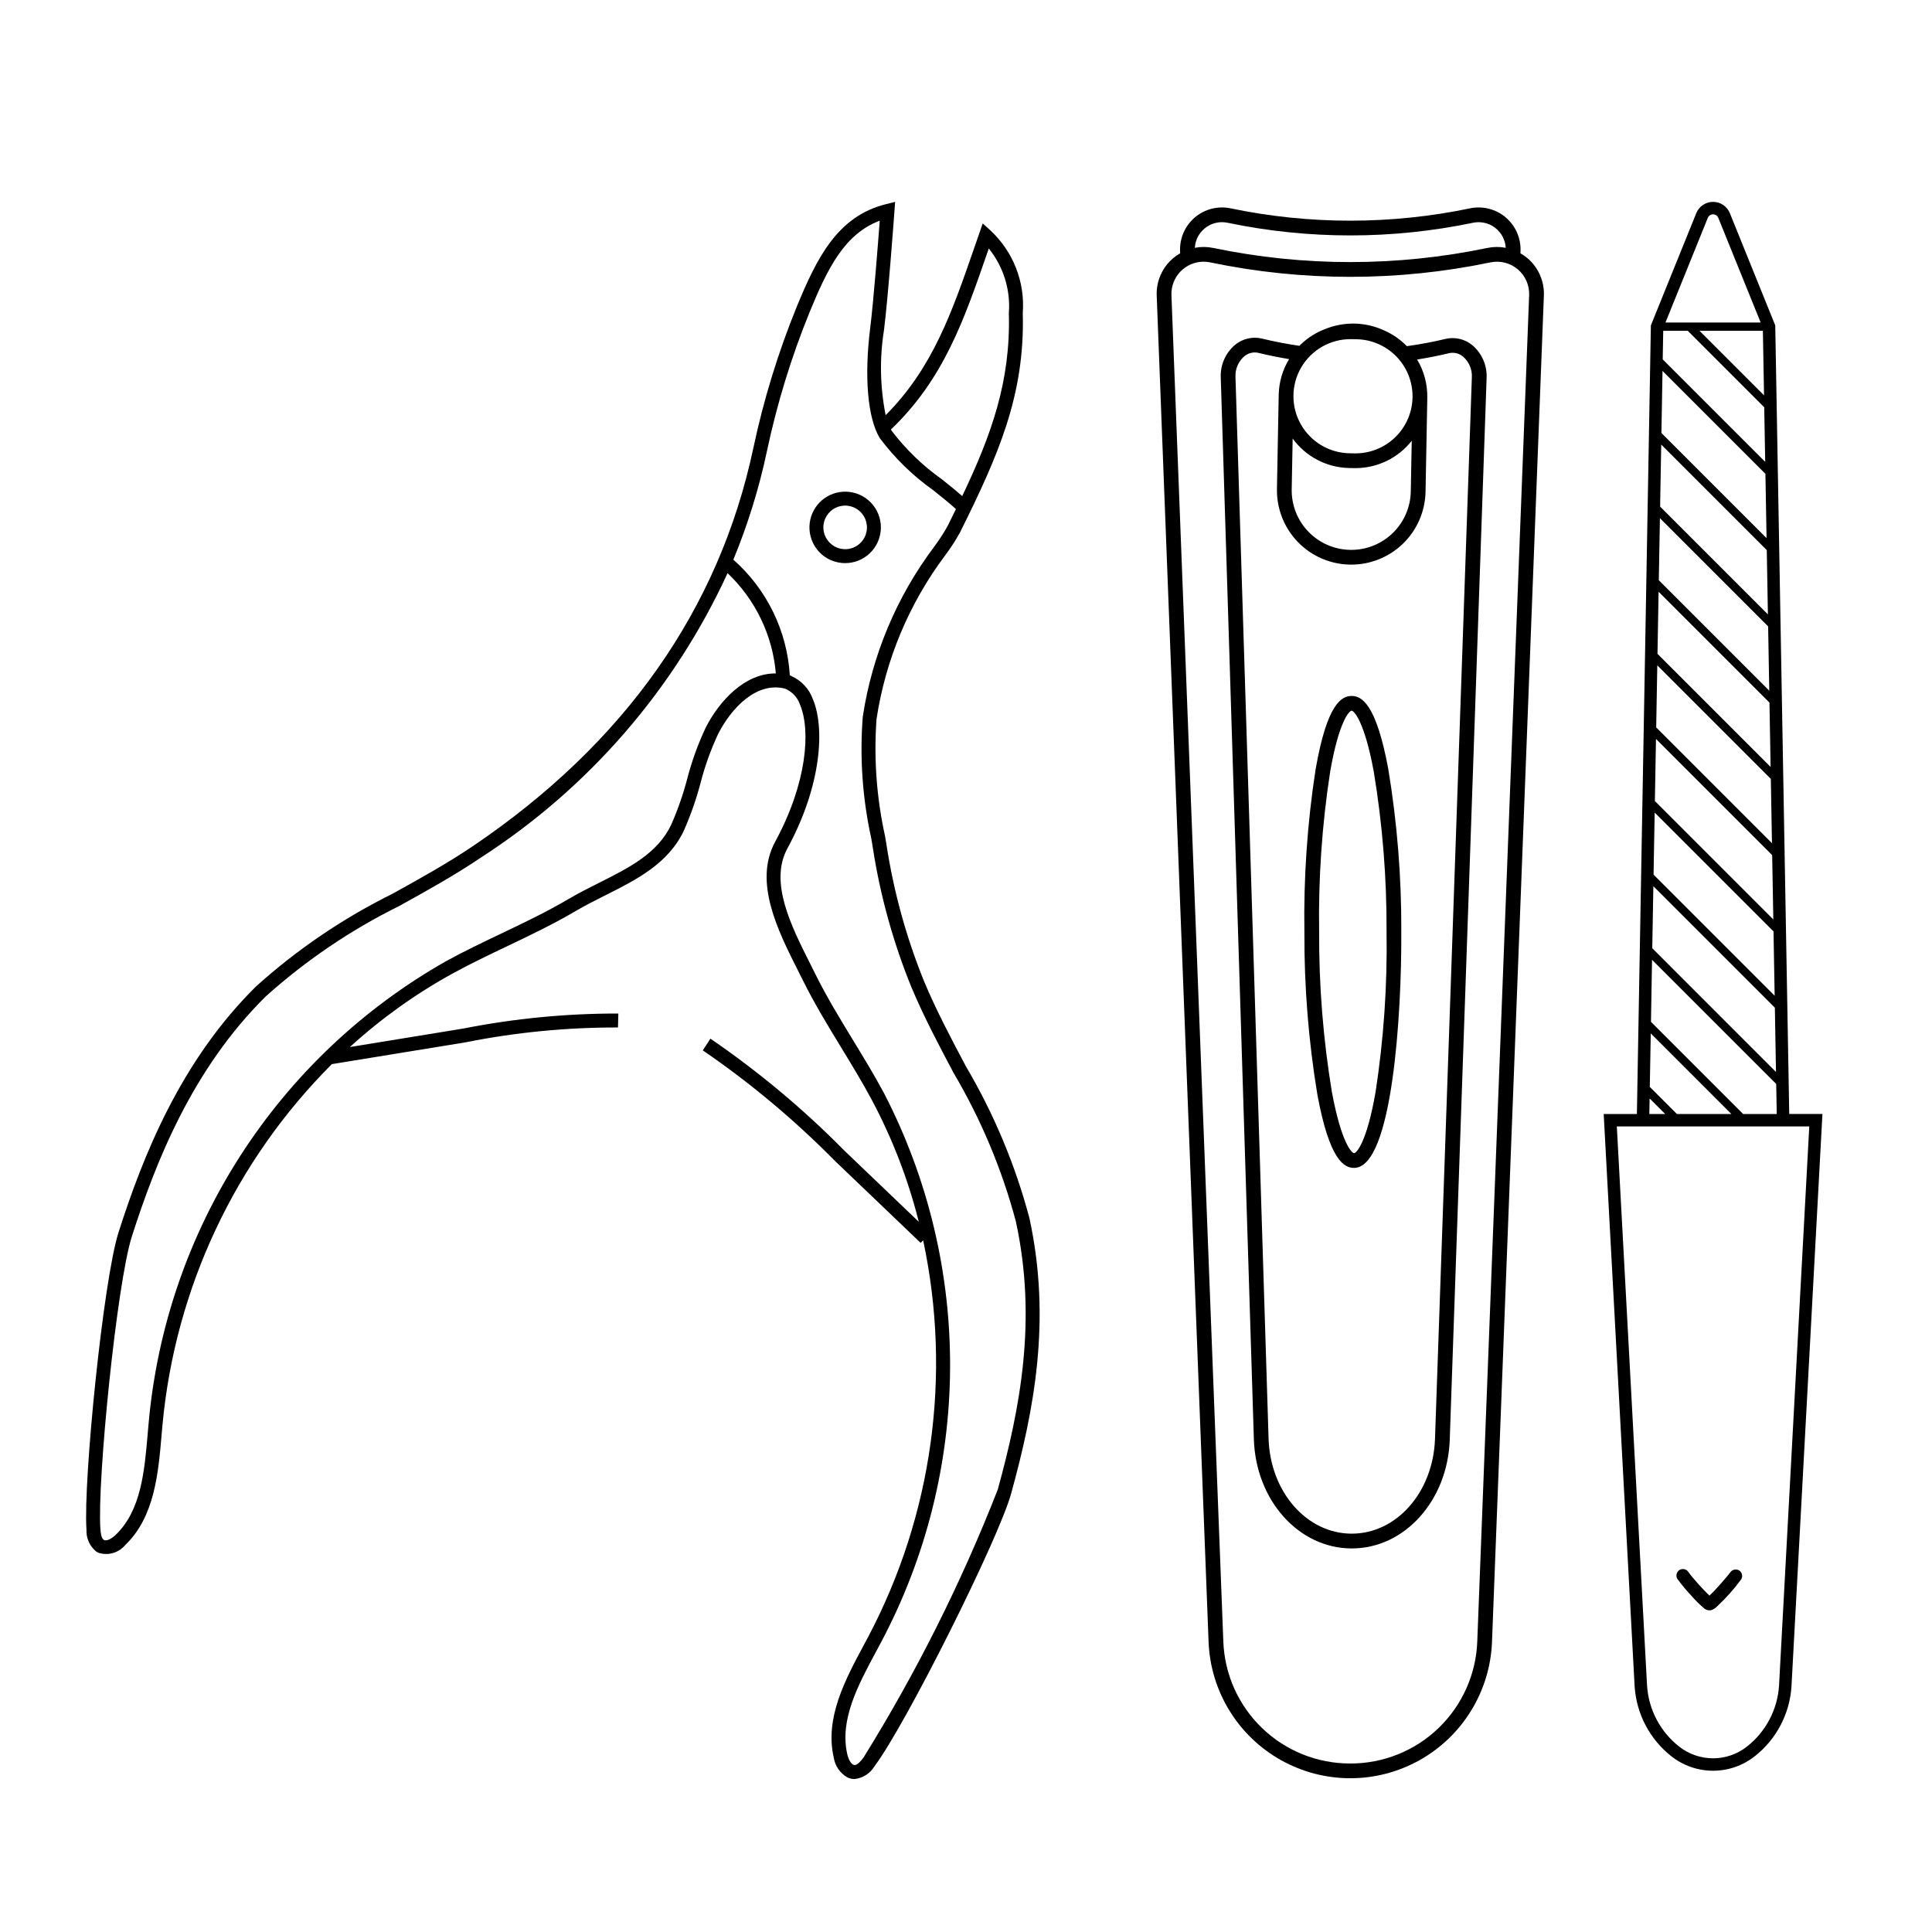
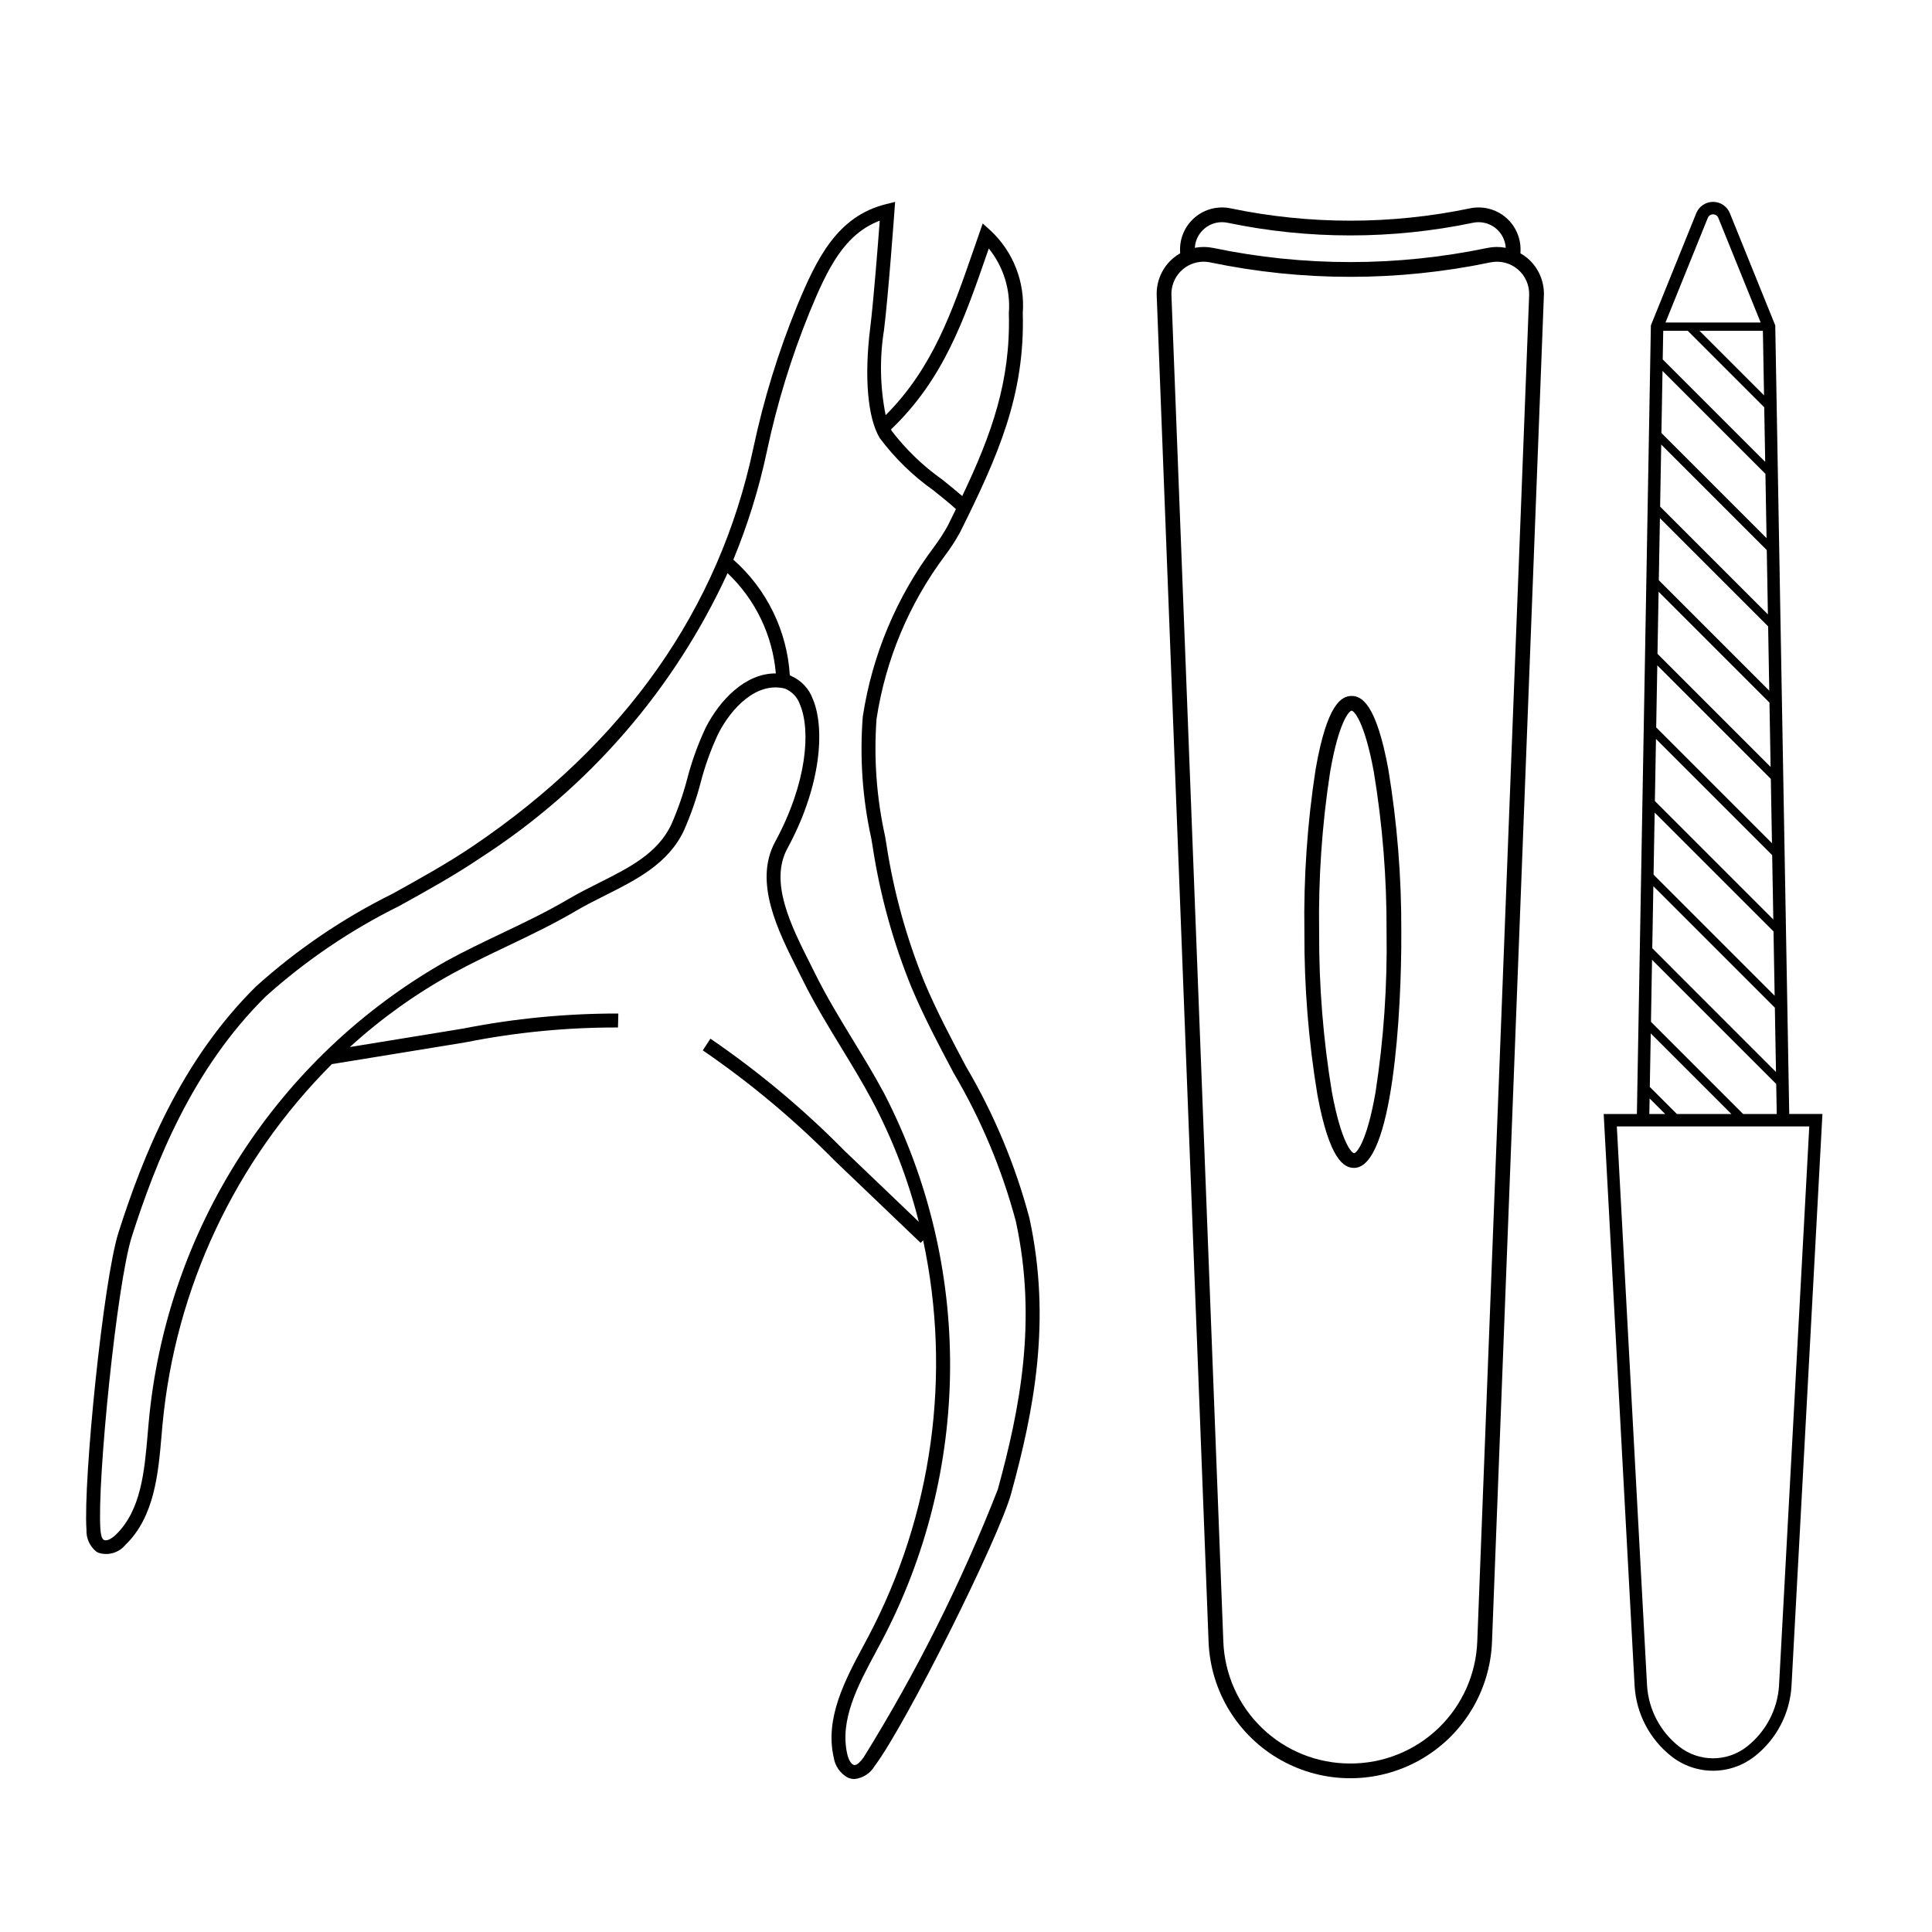
<svg xmlns="http://www.w3.org/2000/svg" fill="#000000" width="800px" height="800px" version="1.1" viewBox="144 144 512 512">
  <g>
    <path d="m411.99 539.71c5.984-21.801 10.711-45.711 4.832-72.828h0.004c-3.75-14.133-9.418-27.684-16.844-40.277-3.84-7.242-7.809-14.73-11-22.324-4.754-11.664-8.121-23.848-10.035-36.297l-0.402-2.41c-2.25-10.18-3.008-20.637-2.254-31.035 2.391-15.727 8.637-30.621 18.176-43.352 1.465-1.945 2.789-3.992 3.961-6.125 10.113-20.324 17.223-36.395 16.617-58.16h0.004c0.605-8.191-2.539-16.215-8.551-21.816l-2.066-1.867-2.316 6.66c-5.859 16.938-10.977 31.676-23.406 44.145-1.492-7.453-1.637-15.113-0.43-22.621 1.133-9.113 2.734-31.137 2.75-31.359l0.184-2.547-2.477 0.621c-12.797 3.211-18.254 14.203-23.59 27.168-4.941 12.137-8.797 24.684-11.512 37.5-9.09 42.746-34.074 78.211-74.258 105.41-6.824 4.617-14.238 8.719-21.41 12.688-13.102 6.492-25.254 14.742-36.117 24.531-20.16 19.914-30.055 45.262-36.422 65.121-4.07 12.691-9.402 65.996-8.512 78.852-0.105 2.25 0.867 4.414 2.621 5.82 0.172 0.109 0.348 0.203 0.531 0.285 2.59 0.848 5.43 0.02 7.164-2.082 7.731-7.445 8.719-18.973 9.594-29.145 0.078-0.906 0.156-1.805 0.234-2.699l0.004 0.004c3.356-36.125 19.242-69.941 44.902-95.586l0.004 0.016 31.016-5.055c1.512-0.246 3.023-0.496 4.527-0.746l-0.004-0.004c13.258-2.633 26.746-3.938 40.262-3.906l0.094-3.695c-13.75-0.023-27.469 1.301-40.961 3.953-1.5 0.25-3.008 0.496-4.516 0.746l-25.672 4.184c8.305-7.574 17.48-14.137 27.332-19.547 4.672-2.555 9.586-4.898 14.336-7.164 6.035-2.879 12.273-5.856 18.164-9.328 2.547-1.5 5.266-2.867 7.902-4.188 8.18-4.106 16.645-8.352 20.805-17.172h-0.004c1.793-4.07 3.266-8.277 4.398-12.574 1.145-4.473 2.711-8.824 4.668-13.004 3.477-6.84 10.168-13.949 17.758-12v0.004c1.84 0.781 3.266 2.305 3.922 4.195 2.867 6.797 1.941 20.688-6.586 36.402-5.769 10.629 0.77 23.602 6.023 34.027 0.469 0.93 0.926 1.844 1.375 2.742 3.035 6.129 6.637 12.031 10.117 17.742 2.738 4.492 5.57 9.137 8.086 13.828v0.004c5.457 10.23 9.648 21.094 12.473 32.34l-19.656-18.797c-10.875-11.031-22.785-20.988-35.566-29.734l-2.016 3.102c12.586 8.625 24.316 18.438 35.027 29.305l22.711 21.719 0.656-0.684c7.609 35.625 2.465 72.793-14.531 105.02-0.418 0.789-0.844 1.586-1.273 2.387-4.824 8.996-10.297 19.191-7.891 29.656v-0.004c0.34 2.246 1.703 4.203 3.684 5.309 0.559 0.254 1.16 0.391 1.773 0.402 2.238-0.223 4.238-1.504 5.379-3.445 8.164-10.801 32.867-60.129 36.207-72.301zm-6.383-328.62 0.43-1.234c3.898 4.828 5.801 10.965 5.316 17.152 0.5 18.039-4.606 32.172-12.352 48.453-1.594-1.395-3.426-2.871-5.367-4.426-5.066-3.586-9.559-7.922-13.324-12.852-0.066-0.109-0.133-0.242-0.199-0.363 13.91-13.309 19.305-28.824 25.496-46.73zm-74.586 125.73v0.004c-2.059 4.383-3.707 8.949-4.922 13.641-1.082 4.113-2.484 8.133-4.191 12.031-3.617 7.664-11.148 11.445-19.121 15.445-2.688 1.348-5.469 2.746-8.121 4.309-5.75 3.391-11.914 6.332-17.879 9.176-4.797 2.289-9.758 4.656-14.516 7.262l0.004-0.004c-44.836 25.402-74.328 71.215-78.895 122.55-0.082 0.898-0.16 1.805-0.238 2.715-0.859 9.988-1.746 20.316-8.477 26.797-1.035 0.996-2.461 1.801-3.172 1.324-0.637-0.398-0.812-1.781-0.891-2.941-0.875-12.645 4.352-65.016 8.344-77.469 6.238-19.457 15.91-44.27 35.5-63.621v0.004c10.629-9.539 22.508-17.586 35.309-23.922 7.242-4.008 14.73-8.148 21.691-12.859 28.516-18.395 51.191-44.539 65.367-75.371 7.375 6.992 11.926 16.449 12.793 26.574-8.191-0.074-14.965 7.238-18.586 14.363zm41.809 272.96c-0.703 0.93-1.602 1.992-2.352 1.977-0.848-0.02-1.609-1.441-1.934-2.84-2.094-9.109 2.805-18.246 7.543-27.078 0.434-0.809 0.863-1.609 1.285-2.402h0.004c24.227-45.484 24.559-99.965 0.895-145.74-2.562-4.781-5.426-9.473-8.188-14.008-3.441-5.644-6.996-11.477-9.961-17.461-0.449-0.902-0.914-1.828-1.383-2.766-5.117-10.16-10.918-21.676-6.074-30.605 9.113-16.797 9.953-31.992 6.746-39.602l-0.004 0.004c-0.988-2.731-3.051-4.938-5.711-6.106l0.016-0.055c-0.133-0.043-0.266-0.059-0.398-0.098-0.715-11.812-6.102-22.852-14.969-30.688 3.84-9.293 6.82-18.918 8.902-28.758 2.672-12.598 6.461-24.934 11.316-36.859 4.727-11.48 9.176-20.66 18.578-24.211-0.465 6.18-1.645 21.344-2.531 28.461-1.617 12.988-0.664 23.887 2.543 29.156 3.973 5.316 8.754 9.98 14.172 13.816 2.231 1.785 4.34 3.473 6.012 4.996-0.723 1.48-1.457 2.973-2.215 4.5h-0.004c-1.094 1.961-2.32 3.848-3.672 5.641-9.871 13.18-16.332 28.598-18.801 44.879-0.84 10.805-0.082 21.672 2.254 32.258l0.402 2.402-0.004-0.004c1.961 12.734 5.41 25.191 10.273 37.121 3.258 7.75 7.266 15.312 11.141 22.625l0.004 0.004c7.258 12.297 12.809 25.527 16.496 39.324 5.707 26.336 1.074 49.719-4.785 71.066-9.676 24.719-21.59 48.504-35.594 71.055z" />
-     <path d="m369.93 274.5c-4.723-0.996-9.438 1.723-10.945 6.309-1.508 4.586 0.676 9.574 5.066 11.578 0.633 0.285 1.293 0.5 1.969 0.641 5.117 1.082 10.141-2.191 11.219-7.309 1.082-5.117-2.191-10.141-7.309-11.219zm-3.148 14.91c-2.281-0.48-4.051-2.293-4.481-4.586-0.43-2.297 0.566-4.621 2.523-5.898 1.957-1.273 4.488-1.242 6.414 0.078 1.926 1.316 2.867 3.668 2.383 5.953-0.309 1.5-1.207 2.812-2.492 3.648-1.281 0.84-2.848 1.129-4.348 0.805z" />
    <path d="m548.75 212.39c-0.566-0.473-1.18-0.895-1.82-1.262l0.023-0.602c0.129-3.418-1.32-6.707-3.93-8.918-2.609-2.211-6.094-3.094-9.441-2.398-20.938 4.363-42.547 4.363-63.48 0-3.348-0.695-6.832 0.188-9.441 2.398-2.613 2.211-4.062 5.5-3.93 8.918l0.023 0.602c-0.645 0.367-1.254 0.789-1.824 1.262-2.93 2.465-4.551 6.148-4.391 9.973l13.746 356.75c0.504 13.074 7.769 24.945 19.184 31.34 11.414 6.398 25.332 6.398 36.746 0 11.41-6.394 18.676-18.266 19.18-31.34l13.746-356.75h0.004c0.156-3.824-1.465-7.508-4.394-9.973zm-46.91 398.95v0.004c-8.711 0.023-17.094-3.34-23.375-9.383-6.281-6.039-9.965-14.289-10.273-22.996l-13.75-356.75c-0.086-2.316 0.77-4.566 2.371-6.238 1.605-1.668 3.816-2.617 6.133-2.625 0.59 0 1.176 0.062 1.75 0.18 24.5 5.113 49.789 5.113 74.289 0 2.57-0.531 5.238 0.148 7.242 1.844 2.004 1.695 3.113 4.219 3.012 6.84l-13.746 356.75c-0.312 8.707-3.996 16.957-10.273 22.996-6.281 6.043-14.664 9.406-23.379 9.383zm-38.656-406.75c1.297-1.105 2.941-1.711 4.641-1.711 0.5 0 0.996 0.051 1.484 0.152 21.457 4.477 43.609 4.477 65.066 0 2.051-0.426 4.188 0.062 5.852 1.336 1.66 1.277 2.688 3.211 2.809 5.305-1.602-0.309-3.246-0.297-4.844 0.031-23.977 5-48.727 5-72.699 0-1.598-0.328-3.242-0.34-4.844-0.031 0.105-1.973 1.023-3.812 2.535-5.082z" />
-     <path d="m528.2 525.5 9.766-281.29h-0.004c0.172-3.32-1.211-6.535-3.738-8.695-1.984-1.664-4.633-2.293-7.152-1.699-3.406 0.82-6.82 1.453-10.238 1.922-1.719-1.766-3.766-3.184-6.023-4.168-2.477-1.148-5.164-1.766-7.891-1.816-2.668-0.043-5.316 0.457-7.789 1.461-2.398 0.914-4.586 2.305-6.434 4.086-0.113 0.109-0.215 0.234-0.328 0.348-3.316-0.48-6.625-1.117-9.93-1.918h0.004c-2.516-0.602-5.172 0.02-7.16 1.672-2.535 2.156-3.926 5.363-3.769 8.684l8.773 281.32c0.504 16.207 11.883 28.922 25.902 28.945h0.043c14.004 0.004 25.406-12.664 25.969-28.852zm-54.457-287.07c0.777-0.656 1.762-1.02 2.781-1.031 0.332 0 0.668 0.039 0.988 0.121 2.695 0.66 5.398 1.199 8.109 1.648-1.738 2.859-2.688 6.133-2.75 9.48 0 0.07 0.008 0.137 0.008 0.207-0.004 0.07-0.012 0.141-0.016 0.211l-0.457 24.512c-0.094 5.223 1.887 10.266 5.508 14.027 3.625 3.762 8.594 5.93 13.816 6.023 0.125 0.004 0.25 0.004 0.375 0.004 5.156-0.004 10.109-2.027 13.789-5.641 3.68-3.613 5.793-8.527 5.891-13.684l0.457-24.512c0-0.07-0.008-0.141-0.008-0.215 0.004-0.07 0.012-0.137 0.016-0.203h-0.004c0.07-3.551-0.863-7.055-2.695-10.098 2.816-0.449 5.625-0.996 8.43-1.672v-0.004c1.336-0.309 2.734 0.035 3.773 0.926 1.582 1.391 2.434 3.434 2.301 5.535l-9.766 281.29c-0.488 14.074-10.176 25.086-22.059 25.082h-0.035c-11.902-0.02-21.566-11.07-22.008-25.16l-8.77-281.32c-0.121-2.102 0.734-4.141 2.324-5.527zm28.152-4.555c0.094 0 0.191 0 0.289 0.004l1.316 0.023h-0.004c5.371 0.098 10.285 3.039 12.914 7.723 2.625 4.684 2.574 10.406-0.141 15.043-2.711 4.633-7.68 7.481-13.051 7.481-0.094 0-0.188 0-0.285-0.004l-1.316-0.023h0.004c-5.371-0.098-10.285-3.035-12.91-7.719-2.629-4.684-2.578-10.406 0.133-15.043 2.715-4.633 7.68-7.481 13.051-7.484zm-15.328 26.348c3.496 4.805 9.039 7.691 14.98 7.809l1.316 0.023c0.121 0 0.238 0.004 0.355 0.004 5.816-0.008 11.309-2.68 14.906-7.246l-0.25 13.422c-0.074 4.133-1.77 8.074-4.719 10.969-2.949 2.898-6.918 4.519-11.055 4.523-0.102 0-0.199 0-0.301-0.004h0.004c-4.188-0.078-8.168-1.812-11.074-4.828-2.906-3.012-4.492-7.059-4.414-11.242z" />
    <path d="m493.14 434.21c3.203 17.266 7.066 19.297 9.703 19.297h0.027c10.156-0.059 12.609-40.98 12.488-62.613v0.004c0.062-14.461-1.094-28.898-3.461-43.164-3.203-17.266-7.066-19.297-9.699-19.297h-0.027c-2.637 0.016-6.492 2.043-9.512 19.406l-0.004-0.004c-2.207 14.293-3.203 28.746-2.977 43.207-0.062 14.461 1.094 28.898 3.461 43.164zm9.051-101.87c0.609 0 3.383 2.727 5.863 16.102v0.004c2.328 14.039 3.465 28.246 3.398 42.477 0.223 14.23-0.754 28.449-2.918 42.512-2.332 13.41-5.078 16.164-5.684 16.168-0.609 0-3.383-2.727-5.863-16.105l-0.004 0.004c-2.324-14.039-3.461-28.25-3.398-42.477-0.223-14.23 0.754-28.449 2.922-42.512 2.332-13.41 5.078-16.164 5.684-16.168z" />
    <path d="m614.46 230.23-12.027-29.73c-0.734-1.816-2.496-3.004-4.453-3.004-1.957 0-3.719 1.188-4.453 3.004l-12.027 29.73-3.707 208.99h-8.797l8.195 151.62c0.449 7.305 3.996 14.074 9.746 18.598 3.148 2.477 7.035 3.824 11.043 3.824 4.004 0 7.894-1.348 11.039-3.824 5.754-4.523 9.301-11.293 9.746-18.598l8.199-151.63h-8.797zm-2.973 18.535-17.098-17.098h16.793zm-14.902-47.027c0.23-0.566 0.781-0.938 1.395-0.938 0.609 0 1.16 0.371 1.391 0.938l11.219 27.727h-25.219zm-11.812 29.93h6.5l20.266 20.266 0.258 14.465-27.16-27.16zm-0.188 10.633 27.27 27.27 0.301 17.043-27.863-27.863zm-0.344 19.504 27.973 27.973 0.301 17.043-28.566-28.566zm-0.348 19.508 28.68 28.68 0.301 17.043-29.273-29.273zm-0.348 19.508 29.383 29.383 0.301 17.043-29.977-29.977zm-0.344 19.504 30.086 30.086 0.301 17.043-30.68-30.684zm-0.348 19.508 30.793 30.793 0.301 17.043-31.387-31.387zm-0.348 19.508 31.496 31.496 0.301 17.043-32.09-32.09zm-0.348 19.508 32.199 32.199 0.301 17.043-32.789-32.797zm-0.348 19.508 32.906 32.906 0.141 7.961-8.914-0.004-24.418-24.418zm-0.34 19.504 21.359 21.359h-14.434l-7.18-7.18zm-0.305 17.238 4.121 4.121h-4.195zm34.301 155.57c-0.395 6.363-3.492 12.254-8.508 16.191-2.559 2.016-5.723 3.109-8.98 3.109-3.258 0-6.422-1.094-8.984-3.109-5.016-3.938-8.109-9.828-8.508-16.191l-8.008-148.15h51z" />
-     <path d="m599.09 569.67c-0.438 0.461-0.973 0.812-1.57 1.031-0.762 0.164-1.559-0.078-2.102-0.641-1.07-0.918-2.074-1.914-3-2.973-1.406-1.477-2.711-3.043-3.914-4.688-0.473-0.824-0.195-1.875 0.621-2.363 0.824-0.461 1.867-0.188 2.363 0.621 0.09 0.129 0.184 0.254 0.277 0.383l0.188 0.246c0.219 0.277 0.441 0.551 0.664 0.82 0.531 0.637 1.078 1.262 1.637 1.879 0.891 0.984 1.809 1.957 2.773 2.875 0.906-0.852 1.754-1.773 2.582-2.699 0.578-0.648 1.148-1.305 1.711-1.969 0.242-0.285 0.477-0.574 0.715-0.863 0.109-0.137 0.223-0.273 0.332-0.41l0.109-0.137 0.012-0.012c0.09-0.113 0.078-0.098 0.043-0.047l-0.008-0.012c0.512-0.758 1.516-1.004 2.316-0.566 0.816 0.488 1.094 1.539 0.617 2.363-1.891 2.582-4.023 4.981-6.367 7.16zm-2.793-2.168 0.043-0.027c-0.121 0.031-0.125 0.055-0.047 0.023zm1.398-0.023c0.082 0.043 0.078 0.02 0 0z" />
  </g>
</svg>